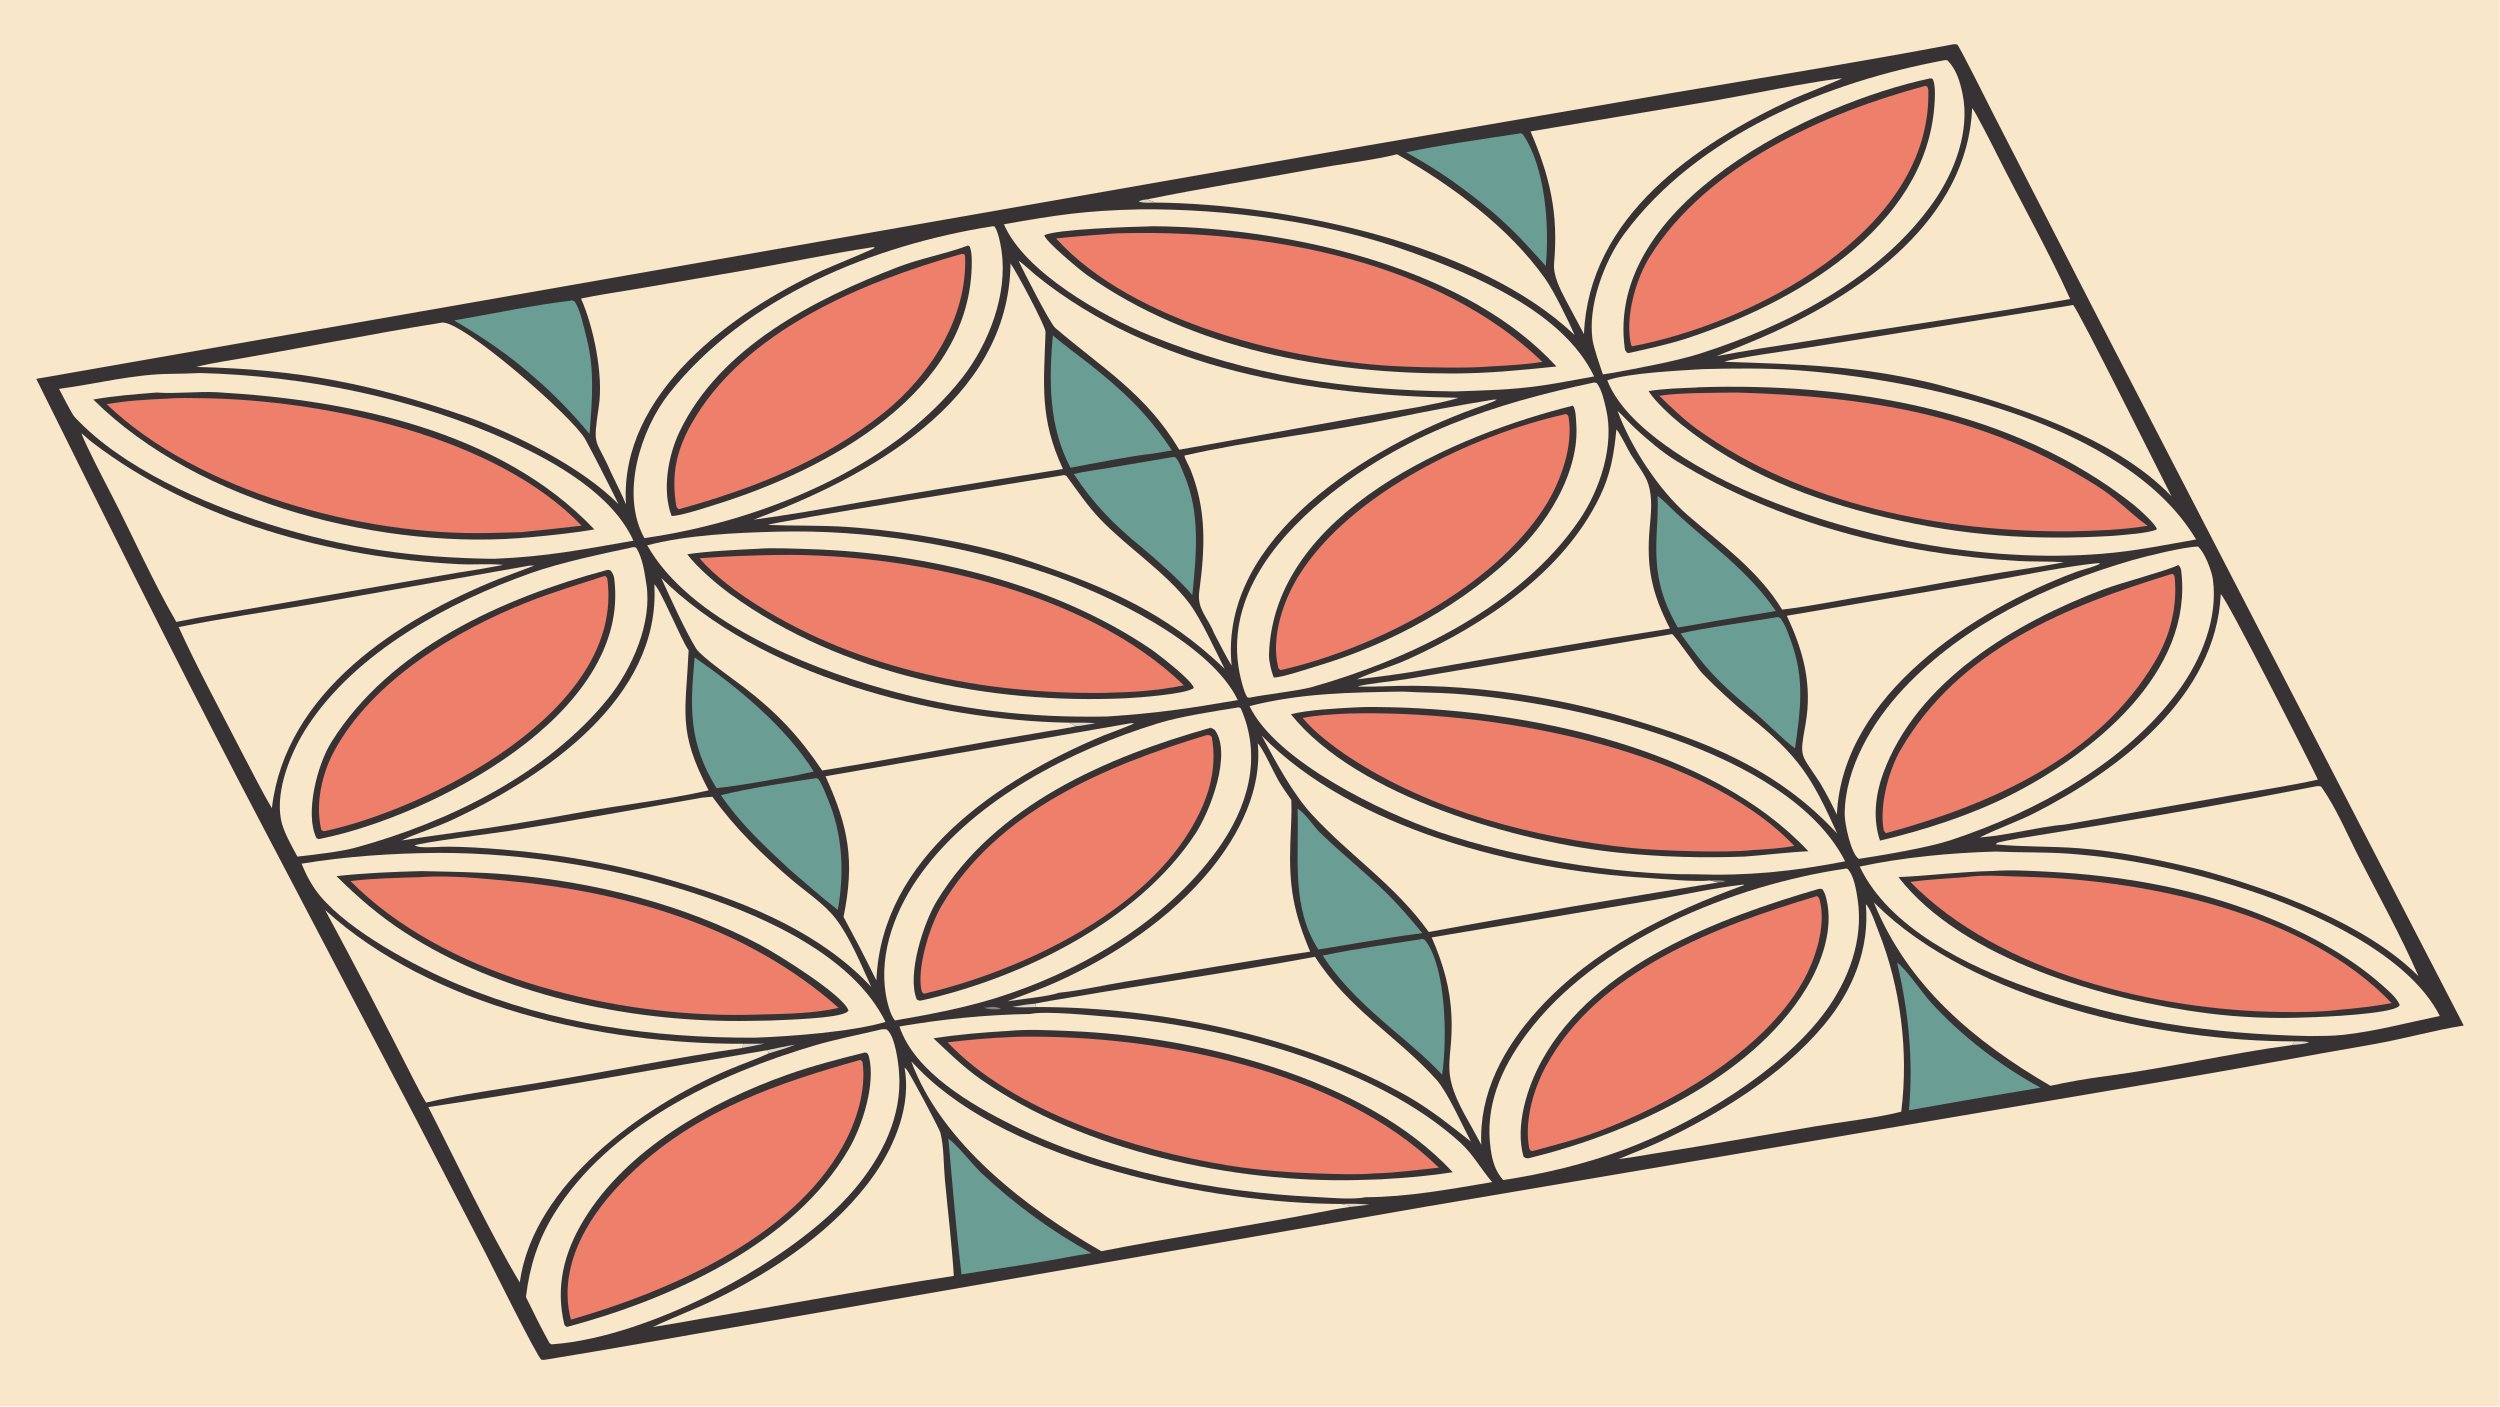
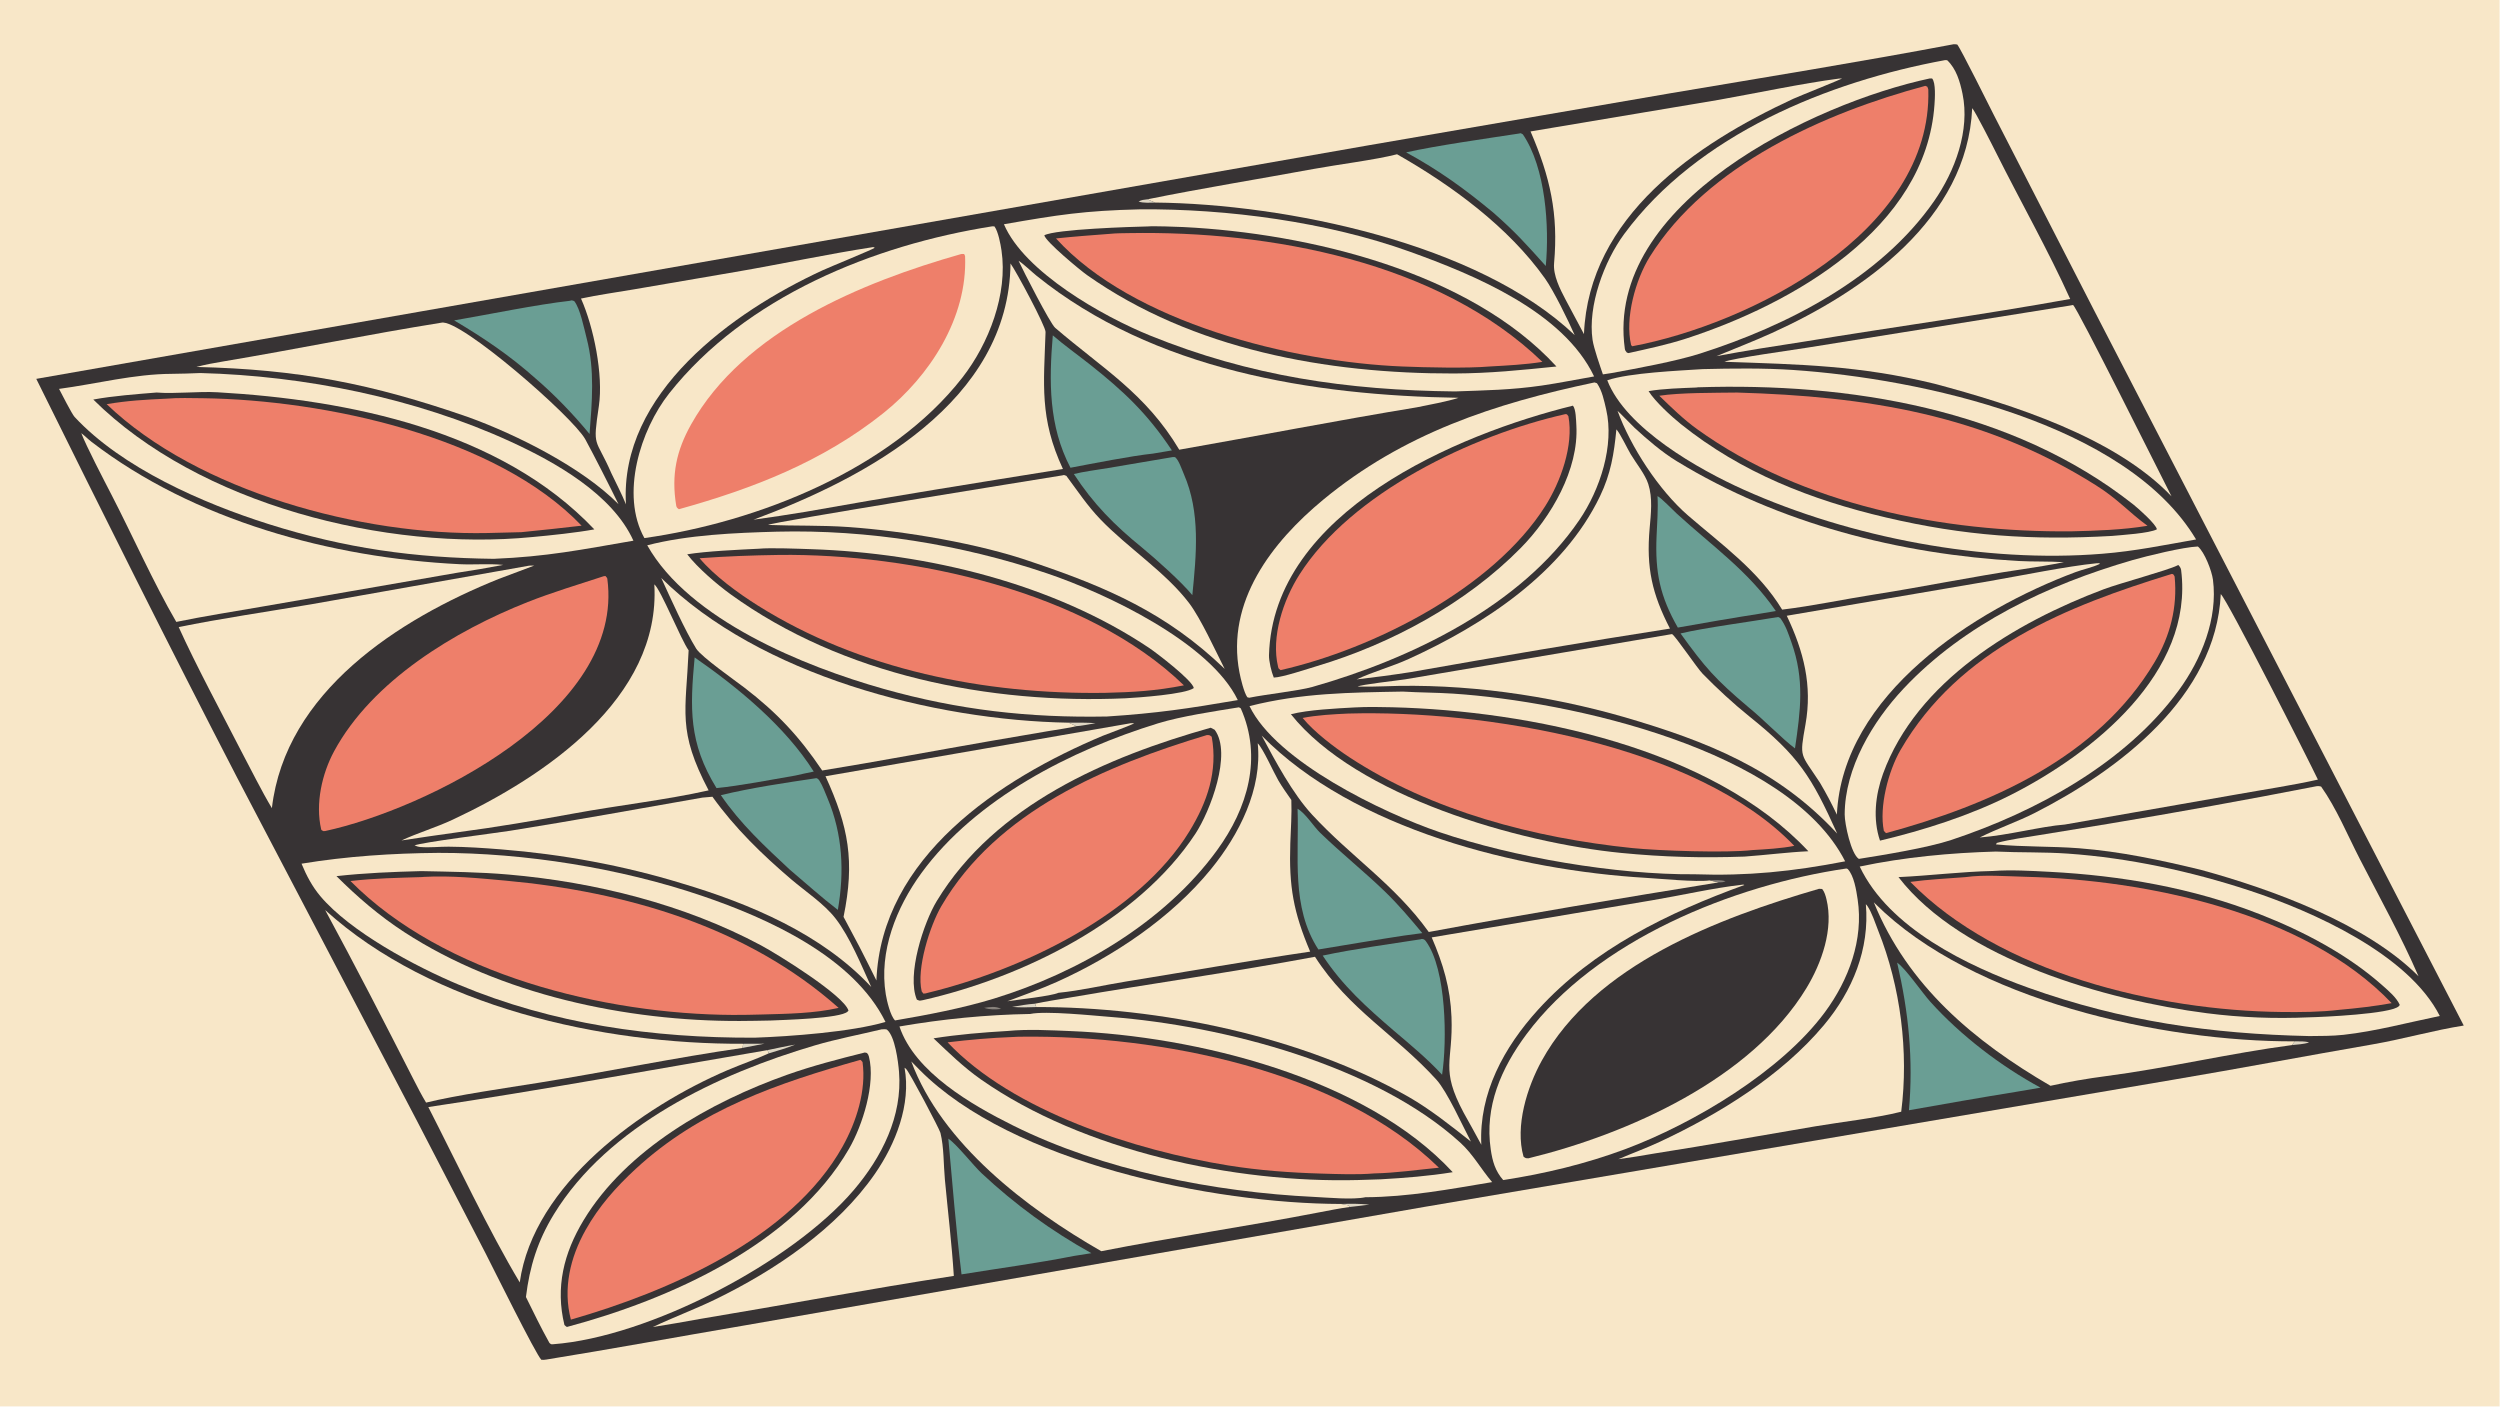
<svg xmlns="http://www.w3.org/2000/svg" width="3839" height="2160" viewBox="0 0 3839 2160">
  <path fill="#F8E7C8" transform="matrix(2.109 0 0 2.109 6.10352e-05 0)" d="M0 0L1820 0L1820 1024L0 1024L0 0Z" />
  <path fill="#373334" transform="matrix(2.109 0 0 2.109 6.10352e-05 0)" d="M1422.42 32.221C1423.08 32.101 1424.37 32.328 1425.11 32.415C1427.73 35.548 1448.74 77.873 1451.83 83.895L1525.12 226.71L1793.89 746.719C1772.33 750.079 1749.6 756.608 1727.71 760.399C1679.33 768.776 1630.81 777.979 1582.42 786.152L1037.19 878.758L541.095 965.245C493.238 973.407 445.739 982.169 397.768 989.918C396.373 990.218 395.603 990.112 394.18 990.101C390.288 986.443 358.507 922.207 353.488 912.426L304.046 816.968L172.702 566.273C122.722 469.764 74.604 373.202 26.41 275.857L997.081 105.684L1216.57 67.848C1284.51 56.386 1354.82 44.999 1422.42 32.221Z" />
  <path fill="#F8E7C8" transform="matrix(2.109 0 0 2.109 6.10352e-05 0)" d="M1239.74 268.763C1260.97 268.226 1284.62 267.951 1305.77 269.393C1398.61 275.721 1548.38 307.987 1599 392.789C1575.74 396.88 1554.4 401.307 1530.78 403.193C1445.12 410.215 1347.36 391.433 1269.57 356.516C1237.12 341.95 1183.84 311.971 1170.28 276.885C1186.51 271.407 1222.51 269.9 1239.74 268.763Z" />
  <path fill="#373334" transform="matrix(2.109 0 0 2.109 6.10352e-05 0)" d="M1234.94 282.168C1235.38 282.112 1235.82 282.057 1236.26 282.001C1346.21 278.477 1464.71 297.466 1553.24 367.266C1556.81 370.08 1570.14 381.939 1570.45 385.412C1565.13 388.309 1544.78 389.568 1537.69 390.227C1479.49 393.543 1430.34 390.22 1373.2 376.787C1318.79 363.998 1268.05 344.226 1223.89 308.801C1216.86 303.16 1205.06 292.329 1200.35 284.8C1210.43 282.967 1224.5 282.602 1234.94 282.168Z" />
  <path fill="#EE7F6A" transform="matrix(2.109 0 0 2.109 6.10352e-05 0)" d="M1264.79 285.821C1359.1 288.607 1443.9 301.577 1525.92 353.234C1542.4 363.61 1549.73 372.708 1563.63 382.839C1545.53 385.836 1526.5 386.438 1508.17 386.872C1415.36 387.728 1312.37 367.766 1235.56 312.373C1225.9 305.401 1216.73 296.491 1208.16 288.15C1223.26 285.825 1248.64 286.041 1264.79 285.821Z" />
  <path fill="#F8E7C8" transform="matrix(2.109 0 0 2.109 6.10352e-05 0)" d="M1021.35 503.553C1033.53 504.292 1045.78 504.243 1058.16 505.053C1142.85 510.597 1301.93 545.575 1343.48 627.144C1305.52 634.518 1272.48 637.951 1233.7 636.568C1176.99 637.015 1101.88 624.232 1048.1 605.881C1006.97 591.841 929.208 554.474 909.786 514.12C947.881 504.505 982.56 504.261 1021.35 503.553Z" />
  <path fill="#373334" transform="matrix(2.109 0 0 2.109 6.10352e-05 0)" d="M986.377 515.093C995.305 514.59 1004.97 514.745 1013.94 514.975C1113.73 517.534 1246.14 544.376 1316.71 619.816C1302.2 620.461 1285.17 622.638 1270.13 623.702C1239.16 624.784 1211.16 624.05 1180.42 621.033C1106.08 613.734 987.575 579.953 939.93 520.039C952.731 516.787 972.819 515.841 986.377 515.093Z" />
  <path fill="#EE7F6A" transform="matrix(2.109 0 0 2.109 6.10352e-05 0)" d="M981.584 519.553C1080.26 516.734 1235.34 541.805 1306.46 615.879C1297.15 617.751 1285.48 618.4 1275.92 618.954C1257.51 621.164 1207.41 619.45 1188.39 617.487C1117.58 610.179 1042.41 590.771 982.396 551.284C971.262 543.958 956.87 532.952 948.448 522.751C958.853 520.695 970.996 520.037 981.584 519.553Z" />
  <path fill="#F8E7C8" transform="matrix(2.109 0 0 2.109 6.10352e-05 0)" d="M750.08 738.286C761.442 735.851 795.866 739.473 808.938 740.482C890.974 746.816 1001.43 775.689 1063.18 831.89C1072.69 840.547 1078.26 851.152 1086.45 860.713C1055.77 865.835 1025.41 871.58 994.202 871.721C984.811 873.704 967.099 871.982 956.989 871.499C884.132 868.013 803.364 852.227 737.571 819.464C707.708 804.593 666.08 780.748 654.902 747.392C686.752 741.929 717.745 738.859 750.08 738.286Z" />
  <path fill="#373334" transform="matrix(2.109 0 0 2.109 6.10352e-05 0)" d="M733.653 750.667C748.558 749.215 764.582 750.146 779.555 750.748C870.473 754.403 994.055 784.516 1057.76 853.499C1040.26 856.324 1022.98 857.677 1005.31 858.68L988.667 859.207C898.81 861.54 788.719 838.13 714.298 786C701.696 777.173 690.851 766.589 679.726 756.03C697.528 753.216 715.667 751.709 733.653 750.667Z" />
  <path fill="#EE7F6A" transform="matrix(2.109 0 0 2.109 6.10352e-05 0)" d="M737.195 755.074C739.741 754.869 742.289 754.868 744.841 754.84C843.595 753.755 974.822 778.881 1047.7 850.227C1031.93 851.748 1016.58 854.027 1000.69 854.381C987.849 855.445 974.809 854.879 961.945 854.506C939.406 853.853 916.651 852.179 894.376 848.59C826.924 837.722 737.443 809.253 689.959 758.953C705.591 757.053 721.455 755.669 737.195 755.074Z" />
  <path fill="#F8E7C8" transform="matrix(2.109 0 0 2.109 6.10352e-05 0)" d="M565.784 387.118C631.695 385.459 699.938 396.358 762.458 417.514C805.568 432.102 881.164 467.961 901.263 509.747C864.971 515.961 842.515 519.322 805.983 521.703C749.348 522.77 697.898 516.984 643.318 501.572C585.416 485.222 501.755 451.247 471.27 397.043C500.712 389.412 535.339 387.945 565.784 387.118Z" />
  <path fill="#373334" transform="matrix(2.109 0 0 2.109 6.10352e-05 0)" d="M552.456 399.537C560.932 398.71 581.875 399.573 590.908 399.874C674.703 402.663 766.52 424.717 836.698 471.768C842.204 475.46 868.302 495.434 869.226 500.968C863.296 505.53 828.432 507.962 819.576 508.43C720.653 512.868 613.523 491.746 532.02 432.752C522.041 425.53 507.776 413.303 500.38 403.595C514.243 401.311 538.079 400.241 552.456 399.537Z" />
  <path fill="#EE7F6A" transform="matrix(2.109 0 0 2.109 6.10352e-05 0)" d="M567.404 404.051C663.895 402.955 791.214 430.333 862.035 499.008C841.387 503.08 825.164 503.981 804.473 504.484C717.383 505.742 626.275 487.744 551.807 440.911C537.666 432.018 520.109 419.306 509.388 406.462C529.88 404.996 546.902 404.364 567.404 404.051Z" />
  <path fill="#F8E7C8" transform="matrix(2.109 0 0 2.109 6.10352e-05 0)" d="M829.995 152.417C893.684 151.897 966.255 161.604 1026.36 183.2C1073.57 200.161 1138.15 226.864 1160.7 274.091C1147.67 276.301 1135.87 278.799 1122.57 280.731C1100.36 283.957 1081.55 284.21 1059.38 285.01C981.072 284.166 910.505 273.981 837.31 244.277C803.026 230.364 745.795 198.091 730.982 163.287C770.57 156.371 789.354 153.418 829.995 152.417Z" />
  <path fill="#373334" transform="matrix(2.109 0 0 2.109 6.10352e-05 0)" d="M835.838 164.868C839.794 164.487 857.289 165.105 861.719 165.326C952.814 169.874 1070.12 197.909 1133.28 266.854C1106.79 269.554 1085.22 271.809 1058.63 271.947C966.187 272.09 868.49 254.601 791.465 200.274C786.421 196.716 761.416 175.991 760.369 171.336C768.334 166.852 824.628 165.106 835.838 164.868Z" />
  <path fill="#EE7F6A" transform="matrix(2.109 0 0 2.109 6.10352e-05 0)" d="M808.006 170.277C812.814 169.78 817.667 169.805 822.496 169.722C924.356 167.977 1047.38 190.364 1123.04 263.491C1110.31 265.482 1097.76 266.113 1084.93 266.827C1068.31 268.275 1038.29 267.546 1021.3 266.859C940.416 263.588 824.354 234.838 768.897 173.604C781.983 172.242 794.898 171.243 808.006 170.277Z" />
  <path fill="#F8E7C8" transform="matrix(2.109 0 0 2.109 6.10352e-05 0)" d="M319.135 620.992C381.915 620.904 451.574 632.067 511.069 652.263C558.986 668.528 621.402 696.685 644.741 744.097C619.803 751.386 575.747 754.619 549.421 755.562C475.348 755.82 402.798 745.767 334.128 717.009C302.158 703.621 255.041 678.37 233.29 652.566C227.315 645.478 223.062 637.407 219.553 628.868C252.45 623.439 285.83 621.279 319.135 620.992Z" />
  <path fill="#373334" transform="matrix(2.109 0 0 2.109 6.10352e-05 0)" d="M306.73 634.263C327.979 634.737 349.009 634.925 370.213 636.769C433.049 642.234 498.331 658.461 554.144 688.344C566.42 694.916 614.45 724.751 617.797 735.827C617.601 736.054 617.417 736.292 617.208 736.506C612.188 741.657 569.707 742.621 560.972 743.062C553.507 743.218 546.038 743.375 538.571 743.395C456.082 743.615 364.39 724.222 294.453 678.75C276.241 666.909 260.349 653.219 244.977 637.928C265.566 635.633 286.037 634.811 306.73 634.263Z" />
  <path fill="#EE7F6A" transform="matrix(2.109 0 0 2.109 6.10352e-05 0)" d="M307.285 638.612C307.736 638.564 308.187 638.507 308.64 638.482C328.046 637.396 348.912 639.444 368.267 641.218C455.607 649.225 543.959 674.598 610.641 733.861C592.583 737.931 573.636 738.137 555.198 738.661C548.036 738.86 540.871 739.024 533.705 738.987C440.089 738.496 322.804 709.829 255.187 641.502C272.492 639.446 289.888 639.174 307.285 638.612Z" />
  <path fill="#F8E7C8" transform="matrix(2.109 0 0 2.109 6.10352e-05 0)" d="M1453.2 620.032C1470.71 620.865 1488.23 620.298 1505.76 621.539C1550.29 624.693 1595.26 634.425 1637.64 648.334C1684.04 663.561 1753.66 694.721 1776.46 739.752C1753.41 744.476 1729.64 750.904 1706.32 753.473C1698.1 754.378 1689.7 754.287 1681.44 754.385C1609.78 752.811 1545.05 743.552 1477.13 719.269C1432.48 703.304 1375.29 675.762 1354.1 630.95C1386.4 624.103 1420.19 620.963 1453.2 620.032Z" />
  <path fill="#373334" transform="matrix(2.109 0 0 2.109 6.10352e-05 0)" d="M1450.8 634.182C1464.53 633.221 1478.56 634.063 1492.29 634.781C1544.56 637.515 1596.38 646.471 1645.28 665.603C1677.23 678.103 1709.44 694.966 1735.14 717.883C1739.38 721.664 1745.04 726.457 1747.32 731.705C1747.02 732.144 1746.87 732.424 1746.49 732.766C1740.31 738.274 1691.77 740.496 1681.15 740.735C1656.42 741.867 1631.27 740.888 1606.72 737.729C1533.92 728.362 1428.56 698.63 1382.31 638.648C1405.23 637.569 1427.76 634.693 1450.8 634.182Z" />
  <path fill="#EE7F6A" transform="matrix(2.109 0 0 2.109 6.10352e-05 0)" d="M1431.04 638.656C1444.67 636.724 1460.89 638.061 1474.73 638.4C1562.79 640.557 1678.6 664.421 1741.41 730.413C1728.86 732.675 1715.92 734.174 1703.22 735.275C1689.48 736.935 1675.13 736.997 1661.3 736.848C1570.88 735.875 1455.8 708.46 1390.94 642.123C1404.16 640.305 1417.73 639.711 1431.04 638.656Z" />
  <path fill="#F8E7C8" transform="matrix(2.109 0 0 2.109 6.10352e-05 0)" d="M1416.24 43.772L1417.76 43.829C1424.42 50.08 1427.12 59.522 1428.94 68.26C1434.49 94.91 1423.52 124.512 1408.17 146.56C1369.21 202.508 1301.48 237.114 1237.85 257.442C1220.21 263.078 1191.32 268.347 1173.26 271.652L1167.1 272.592C1164.85 265.937 1160.6 254.007 1159.57 247.492C1155.96 222.737 1168 190.197 1182.59 170.42C1235.98 98.028 1331.14 59.385 1416.24 43.772Z" />
  <path fill="#373334" transform="matrix(2.109 0 0 2.109 6.10352e-05 0)" d="M1405.02 57.136L1406.78 57.124C1409.62 60.153 1408.82 71.984 1408.53 76.177C1402.35 166.437 1304.82 221.401 1227.98 246.425C1214.34 250.867 1199.71 253.986 1185.69 257.099L1184.53 256.694C1183.79 255.81 1183.24 255.18 1183.07 253.979C1168.26 147.749 1320.81 75.111 1405.02 57.136Z" />
  <path fill="#EE7F6A" transform="matrix(2.109 0 0 2.109 6.10352e-05 0)" d="M1401.86 62.511L1403.26 63.089C1403.55 63.69 1404.02 64.626 1404.04 65.302C1407.02 169.3 1273.6 236.178 1188.46 252.12L1187.65 251.259C1182.98 231.647 1190.89 203.551 1201.27 186.9C1243 119.967 1329.05 82.033 1401.86 62.511Z" />
  <path fill="#F8E7C8" transform="matrix(2.109 0 0 2.109 6.10352e-05 0)" d="M145.868 271.61C221.678 273.592 302.535 289.779 371.868 321.613C404.141 336.431 445.895 359.791 461.2 393.686C423.45 400.196 398.221 405.33 359.458 406.891C301.7 406.159 251.805 399.384 195.511 381.58C148.061 366.572 88.82 340.779 54.277 303.537C52.39 301.503 44.756 286.541 42.996 283.159C70.114 279.53 97.564 272.319 124.982 272.202C131.92 272.172 138.939 271.871 145.868 271.61Z" />
  <path fill="#373334" transform="matrix(2.109 0 0 2.109 6.10352e-05 0)" d="M113.992 285.801C127.418 286.903 144.187 284.812 158.385 285.621C254.114 291.081 364.497 313.441 432.744 385.455C419.84 387.835 400.875 389.83 387.68 391.025C281.288 401.502 144.88 367.408 67.925 290.918C82.208 288.254 99.522 286.974 113.992 285.801Z" />
  <path fill="#EE7F6A" transform="matrix(2.109 0 0 2.109 6.10352e-05 0)" d="M121.227 290.276C129.265 289.574 139.751 289.836 147.938 289.952C236.128 291.195 361.128 317.513 423.478 382.759C408.834 384.503 394.265 385.995 379.593 387.484L354.849 388.107C263.625 390.024 144.149 358.038 77.667 294.283C93.168 291.66 105.649 291.006 121.227 290.276Z" />
  <path fill="#F8E7C8" transform="matrix(2.109 0 0 2.109 6.10352e-05 0)" d="M641.856 749.497C642.788 749.421 645.227 749.218 645.899 749.779C651.676 754.606 653.983 772.908 654.595 780.472C657.204 812.711 642.043 842.544 621.656 866.49C576.838 919.129 472.403 973.547 402.754 978.762C401.175 978.88 401.246 978.842 400.062 977.825C393.937 966.891 388.49 955.602 382.942 944.368C385.652 922.15 391.488 903.427 403.268 884.174C442.78 819.598 523.023 781.873 593.375 761.147C609.277 756.462 625.732 753.38 641.856 749.497Z" />
  <path fill="#373334" transform="matrix(2.109 0 0 2.109 6.10352e-05 0)" d="M629.7 766.336L631.242 766.688C632.07 767.591 632.38 768.132 632.686 769.346C637.658 789.05 628.07 819.323 618.214 836.384C577.978 906.038 487.719 946.16 412.845 966.168C412.189 965.971 411.479 965.192 410.976 964.765C404.295 937.316 410.516 912.404 424.849 888.609C456.046 836.818 517.504 802.282 573.194 782.535C591.622 776.001 610.743 771.075 629.7 766.336Z" />
  <path fill="#EE7F6A" transform="matrix(2.109 0 0 2.109 6.10352e-05 0)" d="M626.424 771.71C627.104 772.036 627.547 772.748 628.036 773.313C630.879 793.979 623.538 816.825 613.563 834.713C576.161 901.786 486.353 940.585 415.66 960.842C409.77 938.168 415.163 915.602 426.394 895.557C436.023 878.372 448.503 864.36 462.905 851.055C509.534 807.98 566.711 788.508 626.424 771.71Z" />
  <path fill="#F8E7C8" transform="matrix(2.109 0 0 2.109 6.10352e-05 0)" d="M1160.98 278.451L1162.77 279.036C1166.52 284.41 1167.99 291.695 1169.46 298.053C1175.56 324.292 1165.08 356.362 1150.01 378.525C1107.24 441.444 1026.97 479.888 955.57 500.169C945.689 502.976 921.968 505.508 909.57 508.038L908.179 507.672C905.715 504.098 903.337 494.115 902.458 489.548C892.54 438.057 926.165 394.701 963.38 363.917C1021.83 315.57 1088.2 293.81 1160.98 278.451Z" />
  <path fill="#373334" transform="matrix(2.109 0 0 2.109 6.10352e-05 0)" d="M1145.28 295.368C1147.49 297.909 1147.56 306.221 1147.77 309.728C1149.66 341.824 1129.4 376.475 1107.43 398.837C1067.78 439.194 1012.98 468.851 958.917 484.987C952.613 486.869 933.595 493.239 927.462 493.367C925.755 489.304 923.86 481.317 923.975 477.068C926.804 372.605 1061.39 316.048 1145.28 295.368Z" />
  <path fill="#EE7F6A" transform="matrix(2.109 0 0 2.109 6.10352e-05 0)" d="M1139.81 301.518C1141.39 301.708 1140.61 301.439 1141.98 303.055C1145.95 324.341 1136.32 350.83 1125.05 368.62C1087.08 428.554 999.969 472.564 932.404 487.935C930.971 486.684 930.978 487.102 930.6 485.541C925.32 463.742 934.449 436.783 946.118 418.398C984.003 358.706 1072.21 316.725 1139.81 301.518Z" />
  <path fill="#F8E7C8" transform="matrix(2.109 0 0 2.109 6.10352e-05 0)" d="M902.089 515.008L903.409 515.745C919.336 551.602 908.477 588.36 886.248 618.948C847.894 671.724 785.229 708.212 723.74 727.095C700.956 734.091 675.188 738.989 651.706 742.996C648.306 739.711 645.749 728.778 644.976 724.108C639.8 692.858 652.545 660.822 670.942 635.632C710.535 581.418 780.113 546.085 843.135 526.686C860.155 521.447 884.314 517.894 902.089 515.008Z" />
  <path fill="#373334" transform="matrix(2.109 0 0 2.109 6.10352e-05 0)" d="M881.536 529.866L884.418 531.357C897.354 548.676 881.025 590.912 870.397 607.057C828.456 670.764 744.455 711.756 672.045 728.221C669.062 728.696 670.189 728.862 667.589 727.866C659.995 710.05 672.523 671.788 682.124 655.981C724.636 585.994 805.925 551.133 881.536 529.866Z" />
  <path fill="#EE7F6A" transform="matrix(2.109 0 0 2.109 6.10352e-05 0)" d="M878.688 535.222C880.691 535.204 880.715 535.196 882.28 536.444C886.81 561.563 879.046 583.978 866.057 605.259C828.863 666.195 743.445 706.397 675.596 722.875C674.435 723.345 673.582 723.382 672.358 723.467L671.126 721.898C667.082 705.493 677.117 673.961 685.44 659.72C725.946 590.409 805.469 557.317 878.688 535.222Z" />
  <path fill="#F8E7C8" transform="matrix(2.109 0 0 2.109 6.10352e-05 0)" d="M1600.33 397.918C1605.16 401.958 1610.43 415.588 1611.29 422.092C1614.98 450.261 1602.88 480.067 1586.5 502.508C1547.66 555.712 1482.47 591.068 1420.87 611.557C1403.51 617.329 1371.14 622.568 1353.46 625.374C1347.79 621.812 1343.14 599.924 1343.15 593.045C1343.21 559.177 1363.56 525.285 1386.04 501.355C1430.31 454.225 1491.33 425.606 1552.62 407.851C1563.14 404.816 1589.9 398.26 1600.33 397.918Z" />
  <path fill="#373334" transform="matrix(2.109 0 0 2.109 6.10352e-05 0)" d="M1586.04 411.366C1587.06 412.343 1587.93 413.608 1588.11 415.033C1597.63 489.827 1523.53 548.622 1464.52 578.59C1434.37 593.899 1400.28 604.593 1368.86 612.079C1363.52 596.463 1365.48 578.823 1371.05 563.437C1395.51 495.936 1467.55 453.178 1531.7 429.069C1543.38 424.676 1578.29 415.289 1585.33 411.731L1586.04 411.366Z" />
  <path fill="#EE7F6A" transform="matrix(2.109 0 0 2.109 6.10352e-05 0)" d="M1581.34 417.876L1582.29 418.082C1582.66 418.545 1583.33 419.341 1583.4 419.951C1585.54 442.097 1580.15 462.985 1568.85 482.021C1527.24 552.129 1448.2 586.23 1373.23 606.619L1371.68 605.006C1368.09 587.449 1374.98 561.32 1383.81 546.065C1426.57 472.193 1505.59 441.167 1581.34 417.876Z" />
  <path fill="#F8E7C8" transform="matrix(2.109 0 0 2.109 6.10352e-05 0)" d="M722.554 164.776L724.077 164.848C726.84 168.634 728.523 177.726 729.219 182.431C733.885 213.983 720.074 250.075 700.766 274.863C648.512 341.946 551.336 380.241 469.192 391.783C451.534 360.07 466.269 312.952 487.244 286.426C542.816 216.146 636.098 178.407 722.554 164.776Z" />
-   <path fill="#373334" transform="matrix(2.109 0 0 2.109 6.10352e-05 0)" d="M704.87 178.735L706.156 179.657C707.295 182.918 707.537 186.296 707.564 189.784C708.314 285.932 601.377 342.325 521.68 367.172C515.309 369.159 495.101 375.875 489.012 375.689C481.891 357.169 486.485 331.552 494.911 314.046C524.461 252.649 592.869 217.884 653.77 194.448C670.152 188.144 687.799 185.034 703.921 179.09L704.87 178.735Z" />
-   <path fill="#EE7F6A" transform="matrix(2.109 0 0 2.109 6.10352e-05 0)" d="M699.84 184.977C700.227 184.867 701.484 184.933 701.954 184.939C702.198 185.335 702.675 186.068 702.695 186.553C704.534 231.463 676.859 273.957 643.124 300.856C598.657 336.313 548.052 355.797 494.308 370.78C493.3 370.011 492.598 369.6 492.363 368.168C488.659 345.642 492.581 328.032 503.169 309.097C541.358 240.802 627.857 205.432 699.84 184.977Z" />
+   <path fill="#EE7F6A" transform="matrix(2.109 0 0 2.109 6.10352e-05 0)" d="M699.84 184.977C700.227 184.867 701.484 184.933 701.954 184.939C702.198 185.335 702.675 186.068 702.695 186.553C704.534 231.463 676.859 273.957 643.124 300.856C598.657 336.313 548.052 355.797 494.308 370.78C493.3 370.011 492.598 369.6 492.363 368.168C488.659 345.642 492.581 328.032 503.169 309.097C541.358 240.802 627.857 205.432 699.84 184.977" />
  <path fill="#F8E7C8" transform="matrix(2.109 0 0 2.109 6.10352e-05 0)" d="M1344.4 632.364L1345.32 632.708C1349.96 637.543 1351.6 648.307 1352.58 654.839C1357.01 684.129 1346.08 713.483 1328.83 736.881C1297.15 779.865 1233.35 818.069 1183.17 836.785C1154.77 847.376 1124.44 854.681 1094.49 859.215C1088.67 852.552 1086.71 845.618 1085.44 836.964C1080.83 805.717 1092.99 777.876 1111.41 753.098C1162.33 684.613 1261.96 644.401 1344.4 632.364Z" />
  <path fill="#373334" transform="matrix(2.109 0 0 2.109 6.10352e-05 0)" d="M1324.48 647.15L1326.77 647.285C1328.48 649.437 1329.21 652.078 1329.86 654.703C1335.2 676.324 1326.4 701.173 1315.23 719.561C1275.06 785.68 1185.45 825.665 1112.9 843.382C1111.01 843.353 1110.89 843.411 1109.31 842.179C1102.98 820.045 1111.93 791.587 1122.62 772.225C1161.28 702.2 1251.69 668.315 1324.48 647.15Z" />
-   <path fill="#EE7F6A" transform="matrix(2.109 0 0 2.109 6.10352e-05 0)" d="M1322.63 652.548L1323.49 652.692C1324.19 653.501 1324.65 654.115 1324.92 655.168C1329.87 674.284 1321.83 698.738 1312.42 715.225C1283.45 765.919 1215.73 804.649 1161.83 824.476C1146.78 830.015 1131.16 833.941 1115.69 838.143C1114.33 837.948 1114.37 837.606 1113.53 836.495C1109.69 816.985 1116.2 793.922 1125.4 776.766C1163.13 706.417 1250.47 674.165 1322.63 652.548Z" />
-   <path fill="#F8E7C8" transform="matrix(2.109 0 0 2.109 6.10352e-05 0)" d="M460.959 398.417C461.609 398.288 462.405 398.551 463.152 398.696C467.897 406.133 469.297 416.759 470.652 425.42C475.011 453.29 460.268 487.022 442.548 508.889C398.008 563.853 325.652 599.026 258.33 617.317C247.52 620.253 227.957 622.368 216.571 623.717C212.279 615.8 206.279 605.515 204.608 596.851C200.407 575.074 211.969 547.093 223.725 529.093C259.393 474.483 326.574 438.468 386.826 417.168C408.667 409.447 438.549 403.226 460.959 398.417Z" />
  <path fill="#373334" transform="matrix(2.109 0 0 2.109 6.10352e-05 0)" d="M441.284 415.205C443.61 414.793 442.489 414.704 444.758 415.571C446.027 417.149 446.953 419.103 447.212 421.11C460.082 520.906 312.316 594.549 234.593 610.443C231.802 610.988 232.538 611.277 230.412 610.267C221.729 592.284 231.115 556.638 241.239 540.414C283.905 472.042 366.305 435.334 441.284 415.205Z" />
  <path fill="#EE7F6A" transform="matrix(2.109 0 0 2.109 6.10352e-05 0)" d="M439.47 419.582L440.801 419.383C441.3 419.979 442.103 420.675 442.196 421.366C455.271 518.32 309.572 589.391 236.595 605.129L235.48 605.144C234.367 604.51 234.043 604.643 233.845 603.791C229.502 585.109 234.462 563.309 243.263 547.012C271.032 495.588 331.321 459.291 384.295 438.326C401.23 431.624 422.186 425.176 439.47 419.582Z" />
  <path fill="#F8E7C8" transform="matrix(2.109 0 0 2.109 6.10352e-05 0)" d="M1435.99 78.732C1438.22 81.15 1451.16 106.702 1453.79 111.97C1470.92 146.222 1491.71 183.014 1507.33 217.686C1444.71 229.031 1377.92 238.152 1314.55 248.59C1293.86 251.748 1270.17 255.462 1249.77 259.313C1263.44 253.663 1276.56 248.62 1290.06 242.509C1356.98 212.231 1432.46 159.252 1435.99 78.732Z" />
  <path fill="#F8E7C8" transform="matrix(2.109 0 0 2.109 6.10352e-05 0)" d="M1616.98 432.559C1621.75 436.644 1681.76 555.065 1687.7 567.643C1669.26 571.793 1647.36 575.053 1628.5 578.442L1503.49 600.355C1485.81 601.741 1462.26 608.202 1441.45 609.789C1454.39 603.283 1468.92 598.36 1481.86 591.759C1543.1 560.508 1613.54 507.223 1616.98 432.559Z" />
  <path fill="#F8E7C8" transform="matrix(2.109 0 0 2.109 6.10352e-05 0)" d="M1506.97 222.513L1509.42 222.064C1512.14 223.391 1573.01 345.538 1581.12 361.398C1539.79 318.054 1465.1 294.532 1408.54 279.41C1353.43 266.005 1310.88 265.358 1255.59 263.423C1261.01 260.959 1306.89 254.59 1315.87 253.139L1506.97 222.513Z" />
  <path fill="#F8E7C8" transform="matrix(2.109 0 0 2.109 6.10352e-05 0)" d="M385.327 411.855L389.022 411.801C388.855 411.954 365.59 420.54 363.012 421.578C290.136 450.915 207.801 503.748 197.964 588.434C190.574 576.134 182.444 559.711 175.584 546.782C161.589 519.488 142.461 484.001 130.116 456.603C159.845 450.493 196.01 445.176 226.321 440.042L385.327 411.855Z" />
  <path fill="#F8E7C8" transform="matrix(2.109 0 0 2.109 6.10352e-05 0)" d="M311.867 806.069C393.685 793.891 477.15 778.501 558.794 764.611L559.773 766.96C550.296 771.361 539.497 775.004 529.638 779.23C467.829 805.722 388.472 861.998 378.434 933.745C356.388 897.058 331.799 845.029 311.867 806.069Z" />
  <path fill="#F8E7C8" transform="matrix(2.109 0 0 2.109 6.10352e-05 0)" d="M1685.58 572.668C1687.34 572.292 1688.33 572.231 1690.06 572.731C1701.13 588.358 1709.31 608.078 1718.08 625.168C1732.61 653.465 1748.3 681.655 1760.96 710.823C1722.81 672.491 1654.38 647.541 1602.52 633.351C1573.4 626.274 1543.65 619.918 1513.7 617.622C1493.64 616.085 1473.2 616.76 1453.27 614.816L1453.94 613.735C1464.09 611.046 1474.57 609.745 1484.92 608.042L1535.07 599.849C1585.25 591.517 1635.65 582.424 1685.58 572.668Z" />
  <path fill="#F8E7C8" transform="matrix(2.109 0 0 2.109 6.10352e-05 0)" d="M236.756 662.631C314.628 733.284 438.432 760.402 541.149 759.986L540.634 763.016C492.298 769.93 440.627 780.644 392.145 788.395C368.625 792.155 331.902 797.465 310.235 802.829C306.902 797.284 303.911 791.478 300.976 785.711C279.948 744.385 258.828 703.42 236.756 662.631Z" />
  <path fill="#F8E7C8" transform="matrix(2.109 0 0 2.109 6.10352e-05 0)" d="M59.172 315.392C61.65 317.2 64.076 319.747 66.598 321.685C141.312 379.106 241.341 406.19 334.507 410.796C345.228 411.326 355.745 410.264 366.44 411.304C355.045 413.493 344.519 415.292 333.042 417.001L190.627 441.72C170.42 445.244 148.321 448.689 128.357 452.818C111.925 424.66 96.3 389.533 81.196 360.277C75.874 349.968 62.77 324.812 59.172 315.392Z" />
  <path fill="#F8E7C8" transform="matrix(2.109 0 0 2.109 6.10352e-05 0)" d="M658.618 777.422C658.921 777.646 659.528 778.066 659.818 778.374C662.472 781.187 684.041 821.968 684.762 824.898C687.355 835.443 686.972 847.967 687.986 858.83C690.168 882.201 693.013 905.577 694.493 929.004C632.817 938.484 571.435 950.113 509.875 960.316C498.378 962.378 486.889 964.448 475.345 966.235C490.266 959.15 505.783 953.398 520.674 946.183C563.946 925.215 609.48 894.57 637.083 854.62C652.078 832.918 663.501 804.159 658.618 777.422Z" />
  <path fill="#F8E7C8" transform="matrix(2.109 0 0 2.109 6.10352e-05 0)" d="M1176.92 312.63C1179.45 315.196 1185.01 326.835 1187.29 330.636C1191.24 337.248 1197.84 345.306 1200.12 352.372C1203.46 362.682 1202.06 374.162 1201.12 384.804C1198.6 413.448 1202.92 432.511 1215.94 457.687C1154.29 467.284 1088.61 478.499 1027.14 489.375C1014.6 491.355 1000.41 493.226 987.795 494.689C999.593 489.137 1013.53 485.359 1025.73 479.805C1080.46 454.875 1138.19 417.139 1165.02 361.252C1172.82 344.984 1175.2 330.574 1176.92 312.63Z" />
  <path fill="#F8E7C8" transform="matrix(2.109 0 0 2.109 6.10352e-05 0)" d="M1526.31 410.153L1528.73 410.042L1528.73 410.657C1523.34 413.249 1516.91 414.447 1511.19 416.583C1437.68 444.022 1341.44 505.598 1337.47 593.163C1333.29 584.464 1330 578.158 1325.11 569.858C1310.88 548.036 1310.14 552.492 1314.6 527.479C1319.68 499.025 1313.31 474.236 1300.98 448.346L1448.99 423.038C1471.22 419.191 1505.15 412.248 1526.31 410.153Z" />
  <path fill="#F8E7C8" transform="matrix(2.109 0 0 2.109 6.10352e-05 0)" d="M735.775 191.835C740.042 197.72 761.419 237.714 761.287 241.717C760.035 279.708 756.731 304.528 773.944 341.483C711.111 351.605 649.297 361.391 586.665 372.631C573.908 374.702 561.424 376.672 548.618 378.409C630.861 347.882 734.661 292.54 735.775 191.835Z" />
  <path fill="#F8E7C8" transform="matrix(2.109 0 0 2.109 6.10352e-05 0)" d="M1338.99 57.218L1341.23 57.129C1340.75 57.717 1309.33 70.265 1305.82 71.888C1234.68 104.773 1156.8 157.697 1153.31 243.272L1139.92 218.152C1135.87 210.434 1130.76 200.496 1131.56 191.59C1134.76 155.709 1128.7 128.777 1114.41 95.706L1251.43 72.698C1278.76 67.833 1312.21 60.73 1338.99 57.218Z" />
  <path fill="#F8E7C8" transform="matrix(2.109 0 0 2.109 6.10352e-05 0)" d="M1268.94 644.114C1269.51 644.069 1269.1 644.073 1270.12 644.379C1214.8 664.462 1160.07 690.92 1119.86 735.224C1095.21 762.383 1076.7 795.989 1078.58 833.526C1074.46 825.713 1070.03 818.043 1065.78 810.295C1048.4 777.783 1058.14 773.563 1056.86 740.483C1056.05 719.459 1050.76 701.756 1042.45 682.54L1202.57 655.58C1224.6 651.859 1246.77 646.659 1268.94 644.114Z" />
  <path fill="#F8E7C8" transform="matrix(2.109 0 0 2.109 6.10352e-05 0)" d="M476.422 425.463C481.105 429.202 495.886 465.852 501.405 473.528C499.434 518.425 493.057 531.891 515.961 575.485C484.577 582.535 449.986 586.383 418.16 592.24C390.289 597.368 361.413 602.267 333.381 605.967C319.687 607.916 305.963 609.816 292.299 611.956C304.319 606.368 317.395 602.539 329.61 596.822C396.039 565.735 481.316 508.526 476.422 425.463Z" />
  <path fill="#F8E7C8" transform="matrix(2.109 0 0 2.109 6.10352e-05 0)" d="M823.452 526.564L825.788 526.599C825.1 527.547 806.239 534.354 802.93 535.743C727.72 567.288 641.666 624.092 638.129 713.891C634.172 705.75 629.85 697.459 625.76 689.354L614.197 667.598C622.516 627.138 617.941 602.059 601.052 565.202L823.452 526.564Z" />
  <path fill="#F8E7C8" transform="matrix(2.109 0 0 2.109 6.10352e-05 0)" d="M915.771 541.192C919.752 545.19 927.223 562.094 930.727 568.144C933.591 573.09 936.995 577.777 940.243 582.477C940.65 592.971 939.856 603.562 939.5 614.054C938.434 645.508 941.759 664.151 953.955 692.894C909.269 699.488 864.674 707.418 820.068 714.626C803.685 717.273 787.152 721.211 770.666 722.878C765.217 725.314 741.013 727.837 733.477 729.04C745.541 724.402 757.692 720.27 769.498 714.955C810.88 696.324 852.8 668.329 881.696 632.889C902.2 607.741 919.175 574.544 915.771 541.192Z" />
  <path fill="#F8E7C8" transform="matrix(2.109 0 0 2.109 6.10352e-05 0)" d="M1217.42 461.688C1219.8 462.823 1235.53 486.273 1239.79 490.634C1250.07 501.152 1262.21 512.399 1273.71 521.627C1309.76 550.55 1318.96 565.446 1337.71 606.952C1294.19 559.936 1242.81 539.784 1183.04 522.243C1127.27 506.123 1065.73 497.398 1007.65 499.712C1001.85 499.943 994.29 500.038 988.529 499.94C990.357 498.459 1018.43 495.424 1023.08 494.645L1217.42 461.688Z" />
  <path fill="#F8E7C8" transform="matrix(2.109 0 0 2.109 6.10352e-05 0)" d="M773.556 346.122C775.222 345.715 774.441 345.864 776.42 346.46C784.629 357.482 791.579 368.096 801.242 378.16C821.021 398.757 848.903 416.766 865.885 439.22C874.288 450.33 884.982 473.758 891.697 487.013C849.539 446.41 806.124 427.611 751.604 409.249C713.216 395.777 658.569 386.622 617.856 383.75C598.101 382.356 578.639 382.98 559.232 382.212C562.087 380.141 752.135 349.615 773.556 346.122Z" />
  <path fill="#F8E7C8" transform="matrix(2.109 0 0 2.109 6.10352e-05 0)" d="M918.66 535.61C985.622 603.868 1105.72 633.723 1198.33 639.173C1208.68 639.783 1235.09 642.399 1244.75 641.043L1251.39 642.476C1181.71 653.748 1109.67 665.698 1040.3 678.599C1015.48 644.001 983.736 623.879 955.421 593.237C941.212 577.861 928.585 554.192 918.66 535.61Z" />
  <path fill="#F8E7C8" transform="matrix(2.109 0 0 2.109 6.10352e-05 0)" d="M511.414 580.755L518.74 580.118C534.885 602.736 555.057 622.331 576.153 640.303C586.498 649.117 600.064 658.046 608.37 668.766C618.835 682.272 627.232 702.906 634.39 718.64C598.649 680.149 546.097 657.983 496.546 643.229C454.045 630.187 409.326 621.985 365.03 618.456C352.289 617.441 339.49 616.567 326.703 616.483C319.937 616.439 312.987 617.272 306.246 616.744C304.699 616.623 303.253 616.187 301.831 615.578C306.73 613.327 361.609 606.467 371.417 604.898C418.16 597.42 464.791 588.958 511.414 580.755Z" />
  <path fill="#F8E7C8" transform="matrix(2.109 0 0 2.109 6.10352e-05 0)" d="M753.59 730.809C761.974 729.045 770.506 727.791 778.951 726.341C838.318 716.145 898.274 707.726 957.465 696.647C982.019 734.984 1016.37 753.579 1045.91 786.172C1053.78 794.861 1064.91 819.678 1070.99 831.2C1056.85 820.007 1041.37 807.7 1025.81 798.772C948.346 754.33 843.12 732.938 754.509 733.264L753.59 730.809Z" />
-   <path fill="#F8E7C8" transform="matrix(2.109 0 0 2.109 6.10352e-05 0)" d="M1087.41 290.999L1089.79 290.944C1088.9 292.229 1076.08 296.52 1073.34 297.514C997.399 325.105 887.401 390.901 896.769 484.648C892.731 478.228 887.552 467.709 883.861 460.763C879.486 449.566 871.457 443.646 873.194 430.674C877.384 399.375 878.757 371.653 866.77 341.797C865.718 339.176 862.638 333.984 862.394 331.713C911.125 320.544 964.255 315.15 1013.58 304.72C1037.44 299.674 1063.34 294.85 1087.41 290.999Z" />
  <path fill="#F8E7C8" transform="matrix(2.109 0 0 2.109 6.10352e-05 0)" d="M1177.76 299.151C1178.77 299.803 1188.12 309.649 1190.18 311.53C1199.57 320.153 1210.04 329.176 1220.93 335.834C1295.09 381.174 1383.33 403.667 1469.65 408.463C1480.61 409.071 1491.71 408.623 1502.77 409.34C1492.64 411.375 1482.71 412.899 1472.51 414.493C1436.61 419.742 1400.57 427.242 1364.69 432.861C1342.21 436.38 1320.25 441.132 1297.61 443.88C1280.52 415.678 1253.61 396.535 1229.1 375.342C1207.85 356.966 1187.31 325.352 1177.76 299.151Z" />
  <path fill="#F8E7C8" transform="matrix(2.109 0 0 2.109 6.10352e-05 0)" d="M1017.21 112.32C1056.75 134.765 1098.32 165.211 1124.92 202.723C1131.29 211.707 1141.89 233.36 1146.56 244.011C1076.41 177.065 935.894 148.42 841.038 147.489C839.417 146.948 837.151 145.831 835.536 145.099C875.68 136.971 916.248 130.442 956.482 123.017C973.43 119.889 1001.73 116.34 1017.21 112.32Z" />
  <path fill="#F8E7C8" transform="matrix(2.109 0 0 2.109 6.10352e-05 0)" d="M1358.56 658.334C1358.84 658.65 1359.32 659.159 1359.59 659.536C1363 664.457 1365.33 672.046 1367.57 677.661C1383.91 718.555 1389.84 765.804 1384.31 809.463C1365.41 814.197 1341.32 816.794 1321.67 820.11C1282.77 826.674 1243.88 833.745 1204.92 839.833C1196.07 841.378 1187.24 842.837 1178.34 844.034C1188.4 839.695 1198.69 835.974 1208.62 831.327C1251.94 811.058 1297.2 783.258 1328.12 746.285C1348.91 721.436 1361.41 690.972 1358.56 658.334Z" />
  <path fill="#F8E7C8" transform="matrix(2.109 0 0 2.109 6.10352e-05 0)" d="M663.516 772.849L669.848 779.271C736.974 846.701 882.948 876.417 976.277 876.623L982.132 877.687L982.584 878.835C975.502 879.8 967.36 881.407 960.318 882.773C907.764 892.97 854.332 900.695 801.859 911.022C747.916 880.121 685.755 832.887 663.516 772.849Z" />
  <path fill="#F8E7C8" transform="matrix(2.109 0 0 2.109 6.10352e-05 0)" d="M321.368 234.956C334.752 231.669 417.255 303.528 426.206 319.952C432.537 331.569 444.108 354.296 450.333 367.079C424.063 340.503 376.342 316.507 341.018 303.734C270.429 279.215 217.3 268.933 142.978 267.182C149.161 265.509 155.943 264.286 162.268 263.226C215.305 254.339 268.283 243.454 321.368 234.956Z" />
  <path fill="#F8E7C8" transform="matrix(2.109 0 0 2.109 6.10352e-05 0)" d="M741.645 189.899C744.61 191.618 751.423 198.103 754.67 200.723C839.993 269.538 955.386 287.974 1061.97 289.649C1054.17 292.306 1039.97 294.837 1031.48 296.601C974.792 305.919 915.483 317.464 858.64 327.438C834.034 286.222 802.692 268.298 768.254 238.663C764.649 235.561 744.819 196.832 741.645 189.899Z" />
  <path fill="#F8E7C8" transform="matrix(2.109 0 0 2.109 6.10352e-05 0)" d="M635.826 179.899L636.958 180.38C635.821 181.502 604.109 194.425 598.765 196.891C533.491 227.021 450.837 286.353 455.781 367.244C452.847 360.039 448.605 351.747 445.179 344.637C433.407 317.591 431.402 327.229 436.065 295.485C439.357 273.072 432.338 238.202 423.039 217.385C435.572 214.687 448.708 212.895 461.386 210.722L535.38 198.03C568.529 192.353 603.061 184.916 635.826 179.899Z" />
  <path fill="#F8E7C8" transform="matrix(2.109 0 0 2.109 6.10352e-05 0)" d="M481.46 420.828C553.243 491.73 679.324 524.479 778.098 526.209C779.635 526.883 782.287 527.942 783.639 528.745C779.753 529.826 767.356 531.641 762.887 532.4L721.418 539.503C680.621 546.578 639.445 554.39 598.656 561.021C582.012 536.244 565.728 518.933 542.175 500.8C535.429 495.606 510.575 478.234 506.895 472.251C498.69 458.913 488.184 435.489 481.46 420.828Z" />
  <path fill="#F8E7C8" transform="matrix(2.109 0 0 2.109 6.10352e-05 0)" d="M1364.35 656.972L1365.51 658.133C1436.26 728.458 1574.2 758.57 1670.89 758.225L1668.81 760.943C1624.01 766.823 1578.05 777.761 1533.01 783.597C1520.36 785.237 1505.43 787.8 1492.98 790.587C1437.4 758.231 1389.06 717.822 1364.35 656.972Z" />
  <path fill="#6A9E94" transform="matrix(2.109 0 0 2.109 6.10352e-05 0)" d="M854.048 332.776L855.604 332.846C858.407 335.2 860.393 341.548 861.965 345.148C874.198 373.173 871.086 403.748 868.163 433.335C860.366 423.764 841.394 406.819 831.733 398.877C811.476 382.399 796.241 367.103 781.897 345.145C788.089 343.525 800.248 341.87 806.899 340.767L854.048 332.776Z" />
  <path fill="#6A9E94" transform="matrix(2.109 0 0 2.109 6.10352e-05 0)" d="M944.778 588.854C950.557 592.118 956.317 601.596 961.337 606.46C976.616 621.265 993.36 634.599 1008.65 649.413C1018.36 658.822 1026.95 669.053 1035.61 679.415L1022.26 681.211C1001.45 684.375 980.688 687.925 959.918 691.345C939.842 660.227 946.008 623.555 944.778 588.854Z" />
  <path fill="#6A9E94" transform="matrix(2.109 0 0 2.109 6.10352e-05 0)" d="M1034.42 683.904C1034.82 683.765 1034.96 683.685 1035.43 683.699C1036.79 683.739 1037.47 684.341 1038.22 685.365C1053.23 705.732 1053.73 757.989 1050.01 782.533C1039.21 770.83 1027.02 760.761 1014.9 750.483C995.212 733.57 977.43 717.668 963.083 695.781C986.545 690.796 1010.71 687.625 1034.42 683.904Z" />
  <path fill="#6A9E94" transform="matrix(2.109 0 0 2.109 6.10352e-05 0)" d="M505.787 478.691C537.46 500.632 571.997 529.161 592.497 561.797C588.054 562.631 583.457 563.723 579.027 564.705C562.271 567.582 538.124 572.255 521.7 573.817C501.357 540.812 502.358 515.61 505.787 478.691Z" />
  <path fill="#6A9E94" transform="matrix(2.109 0 0 2.109 6.10352e-05 0)" d="M766.562 244.182C774.372 250.969 785.07 258.656 793.374 265.222C818.215 284.861 835.508 301.186 853.284 327.951L839.446 330.28C823.837 331.899 795.24 337.592 779.419 340.573C763.469 310.058 763.755 277.679 766.562 244.182Z" />
  <path fill="#6A9E94" transform="matrix(2.109 0 0 2.109 6.10352e-05 0)" d="M1294.68 449.265L1296.25 450.056C1300.42 455.792 1302.12 461.338 1304.43 467.856C1314.05 494.895 1310.99 517.452 1306.96 544.92C1298.14 538.423 1283.71 523.49 1272.86 514.758C1248.97 494.534 1241.48 486.009 1223.63 461.224C1241.38 456.995 1275.62 452.52 1294.68 449.265Z" />
  <path fill="#6A9E94" transform="matrix(2.109 0 0 2.109 6.10352e-05 0)" d="M594.444 566.585C595.464 566.859 596.123 567.596 596.679 568.48C599.064 572.273 600.817 577.151 602.558 581.289C613.588 607.514 614.886 634.663 610.053 662.513C597.997 653.276 586.573 642.934 574.969 633.121C556.63 616.028 539.086 599.814 524.866 578.981C546.998 573.615 571.833 569.953 594.444 566.585Z" />
  <path fill="#6A9E94" transform="matrix(2.109 0 0 2.109 6.10352e-05 0)" d="M414.725 219.05C416.928 218.562 415.85 218.545 418.078 219.193C422.507 224.674 425.306 239.274 427.212 246.574C433.14 269.28 431.057 292.91 429.267 316.002C417.571 301.777 403.755 287.387 389.818 275.452C371.11 258.785 352.112 245.976 330.681 233.291C355.56 229.019 390.878 221.711 414.725 219.05Z" />
  <path fill="#6A9E94" transform="matrix(2.109 0 0 2.109 6.10352e-05 0)" d="M690.497 829.079C696.336 832.845 708.687 848.597 714.781 854.306C739.124 877.116 765.487 896.248 794.638 912.468L781.946 914.478C754.921 919.828 727.31 923.472 700.101 927.9C696.109 895.096 693.502 861.993 690.497 829.079Z" />
  <path fill="#6A9E94" transform="matrix(2.109 0 0 2.109 6.10352e-05 0)" d="M1206.85 361.227C1209.23 362.189 1218.15 371.469 1220.89 373.974C1246.41 397.38 1273.11 415.813 1293.02 444.912L1281.85 446.768C1261.59 449.929 1241.82 453.35 1221.65 456.947C1208.72 434.279 1205.01 416.782 1206.18 390.391C1206.56 381.807 1207.45 369.463 1206.85 361.227Z" />
  <path fill="#6A9E94" transform="matrix(2.109 0 0 2.109 6.10352e-05 0)" d="M1381.34 700.903C1387.54 705.168 1399.53 722.792 1405.61 729.525C1427.71 754.039 1456.84 776.302 1485.75 791.944L1468.11 794.954C1442.01 799.162 1415.97 803.786 1389.94 808.389C1393.18 771.269 1389.74 737.152 1381.34 700.903Z" />
  <path fill="#6A9E94" transform="matrix(2.109 0 0 2.109 6.10352e-05 0)" d="M1106.12 97.219C1107.75 96.839 1106.87 96.868 1108.82 97.824C1125.44 122.249 1128.18 165.008 1125.51 193.669C1111.13 177.71 1103.79 169.289 1087.35 154.861C1066.26 137.357 1047.92 124.118 1023.84 110.937C1045.24 106.117 1083.58 100.664 1106.12 97.219Z" />
  <path fill="#DED6C3" transform="matrix(2.109 0 0 2.109 6.10352e-05 0)" d="M754.509 733.264C747.917 733.508 743.505 733.658 736.929 733.138C742.5 732.167 747.943 731.203 753.59 730.809L754.509 733.264Z" />
  <path fill="#DED6C3" transform="matrix(2.109 0 0 2.109 6.10352e-05 0)" d="M558.794 764.611C565.091 763.33 572.782 761.56 579.018 760.619C572.559 763.248 566.45 764.976 559.773 766.96L558.794 764.611Z" />
  <path fill="#DED6C3" transform="matrix(2.109 0 0 2.109 6.10352e-05 0)" d="M778.098 526.209C784.605 526.193 791.291 526.042 797.762 526.578C794.552 527.122 786.519 528.688 783.639 528.745C782.287 527.942 779.635 526.883 778.098 526.209Z" />
  <path fill="#DED6C3" transform="matrix(2.109 0 0 2.109 6.10352e-05 0)" d="M1670.89 758.225C1673.87 758.248 1678.77 757.96 1681.27 759.128C1677.19 760.278 1673.02 760.537 1668.81 760.943L1670.89 758.225Z" />
  <path fill="#DED6C3" transform="matrix(2.109 0 0 2.109 6.10352e-05 0)" d="M556.558 759.931L540.634 763.016L541.149 759.986L556.558 759.931Z" />
  <path fill="#DED6C3" transform="matrix(2.109 0 0 2.109 6.10352e-05 0)" d="M976.277 876.623C984.168 876.432 989.289 876.363 997.104 877.094C992.419 877.665 987.238 878.419 982.584 878.835L982.132 877.687L976.277 876.623Z" />
  <path fill="#DED6C3" transform="matrix(2.109 0 0 2.109 6.10352e-05 0)" d="M841.038 147.489C837.149 147.576 832.684 147.948 829.041 146.794C831.085 145.466 833.078 145.445 835.536 145.099C837.151 145.831 839.417 146.948 841.038 147.489Z" />
  <path fill="#88827C" transform="matrix(2.109 0 0 2.109 6.10352e-05 0)" d="M716.561 733.827C720.688 733.257 725.16 732.368 728.894 734.646C724.396 735.074 720.916 735.254 716.561 733.827Z" />
  <path fill="#88827C" transform="matrix(2.109 0 0 2.109 6.10352e-05 0)" d="M1244.75 641.043C1248.66 640.914 1252.68 640.541 1256.42 641.637C1254.18 642.538 1253.85 642.44 1251.39 642.476L1244.75 641.043Z" />
</svg>